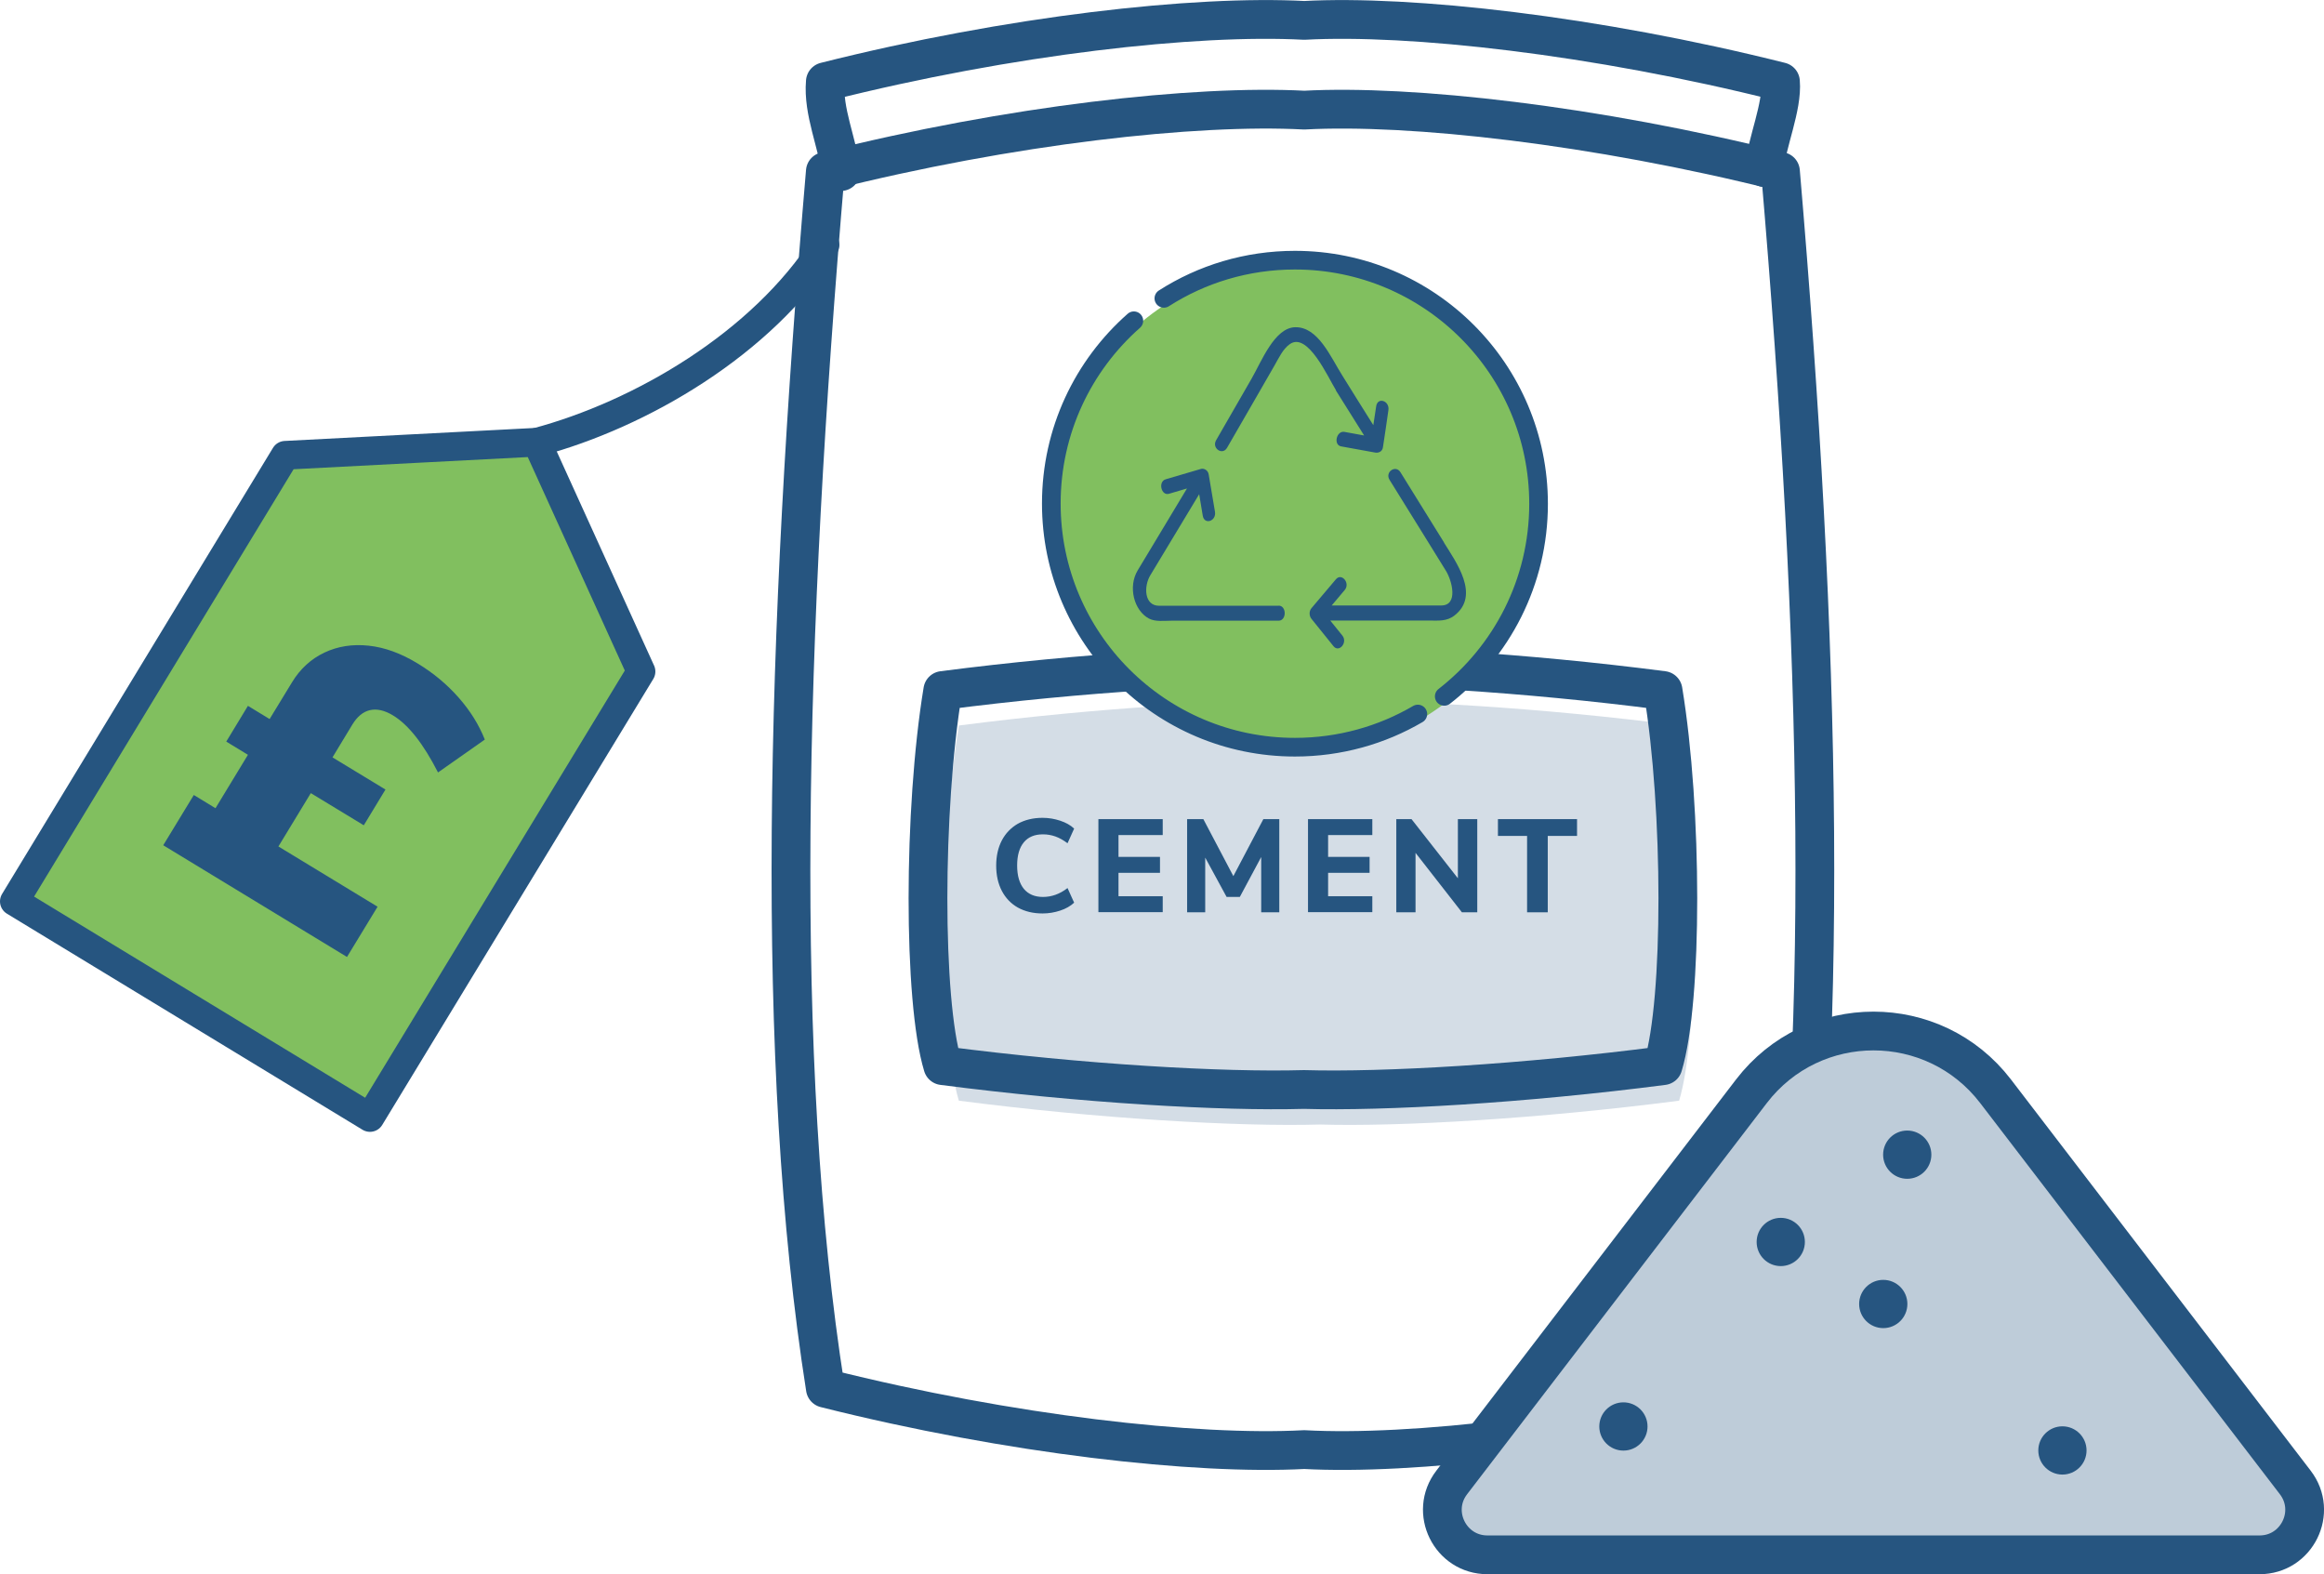
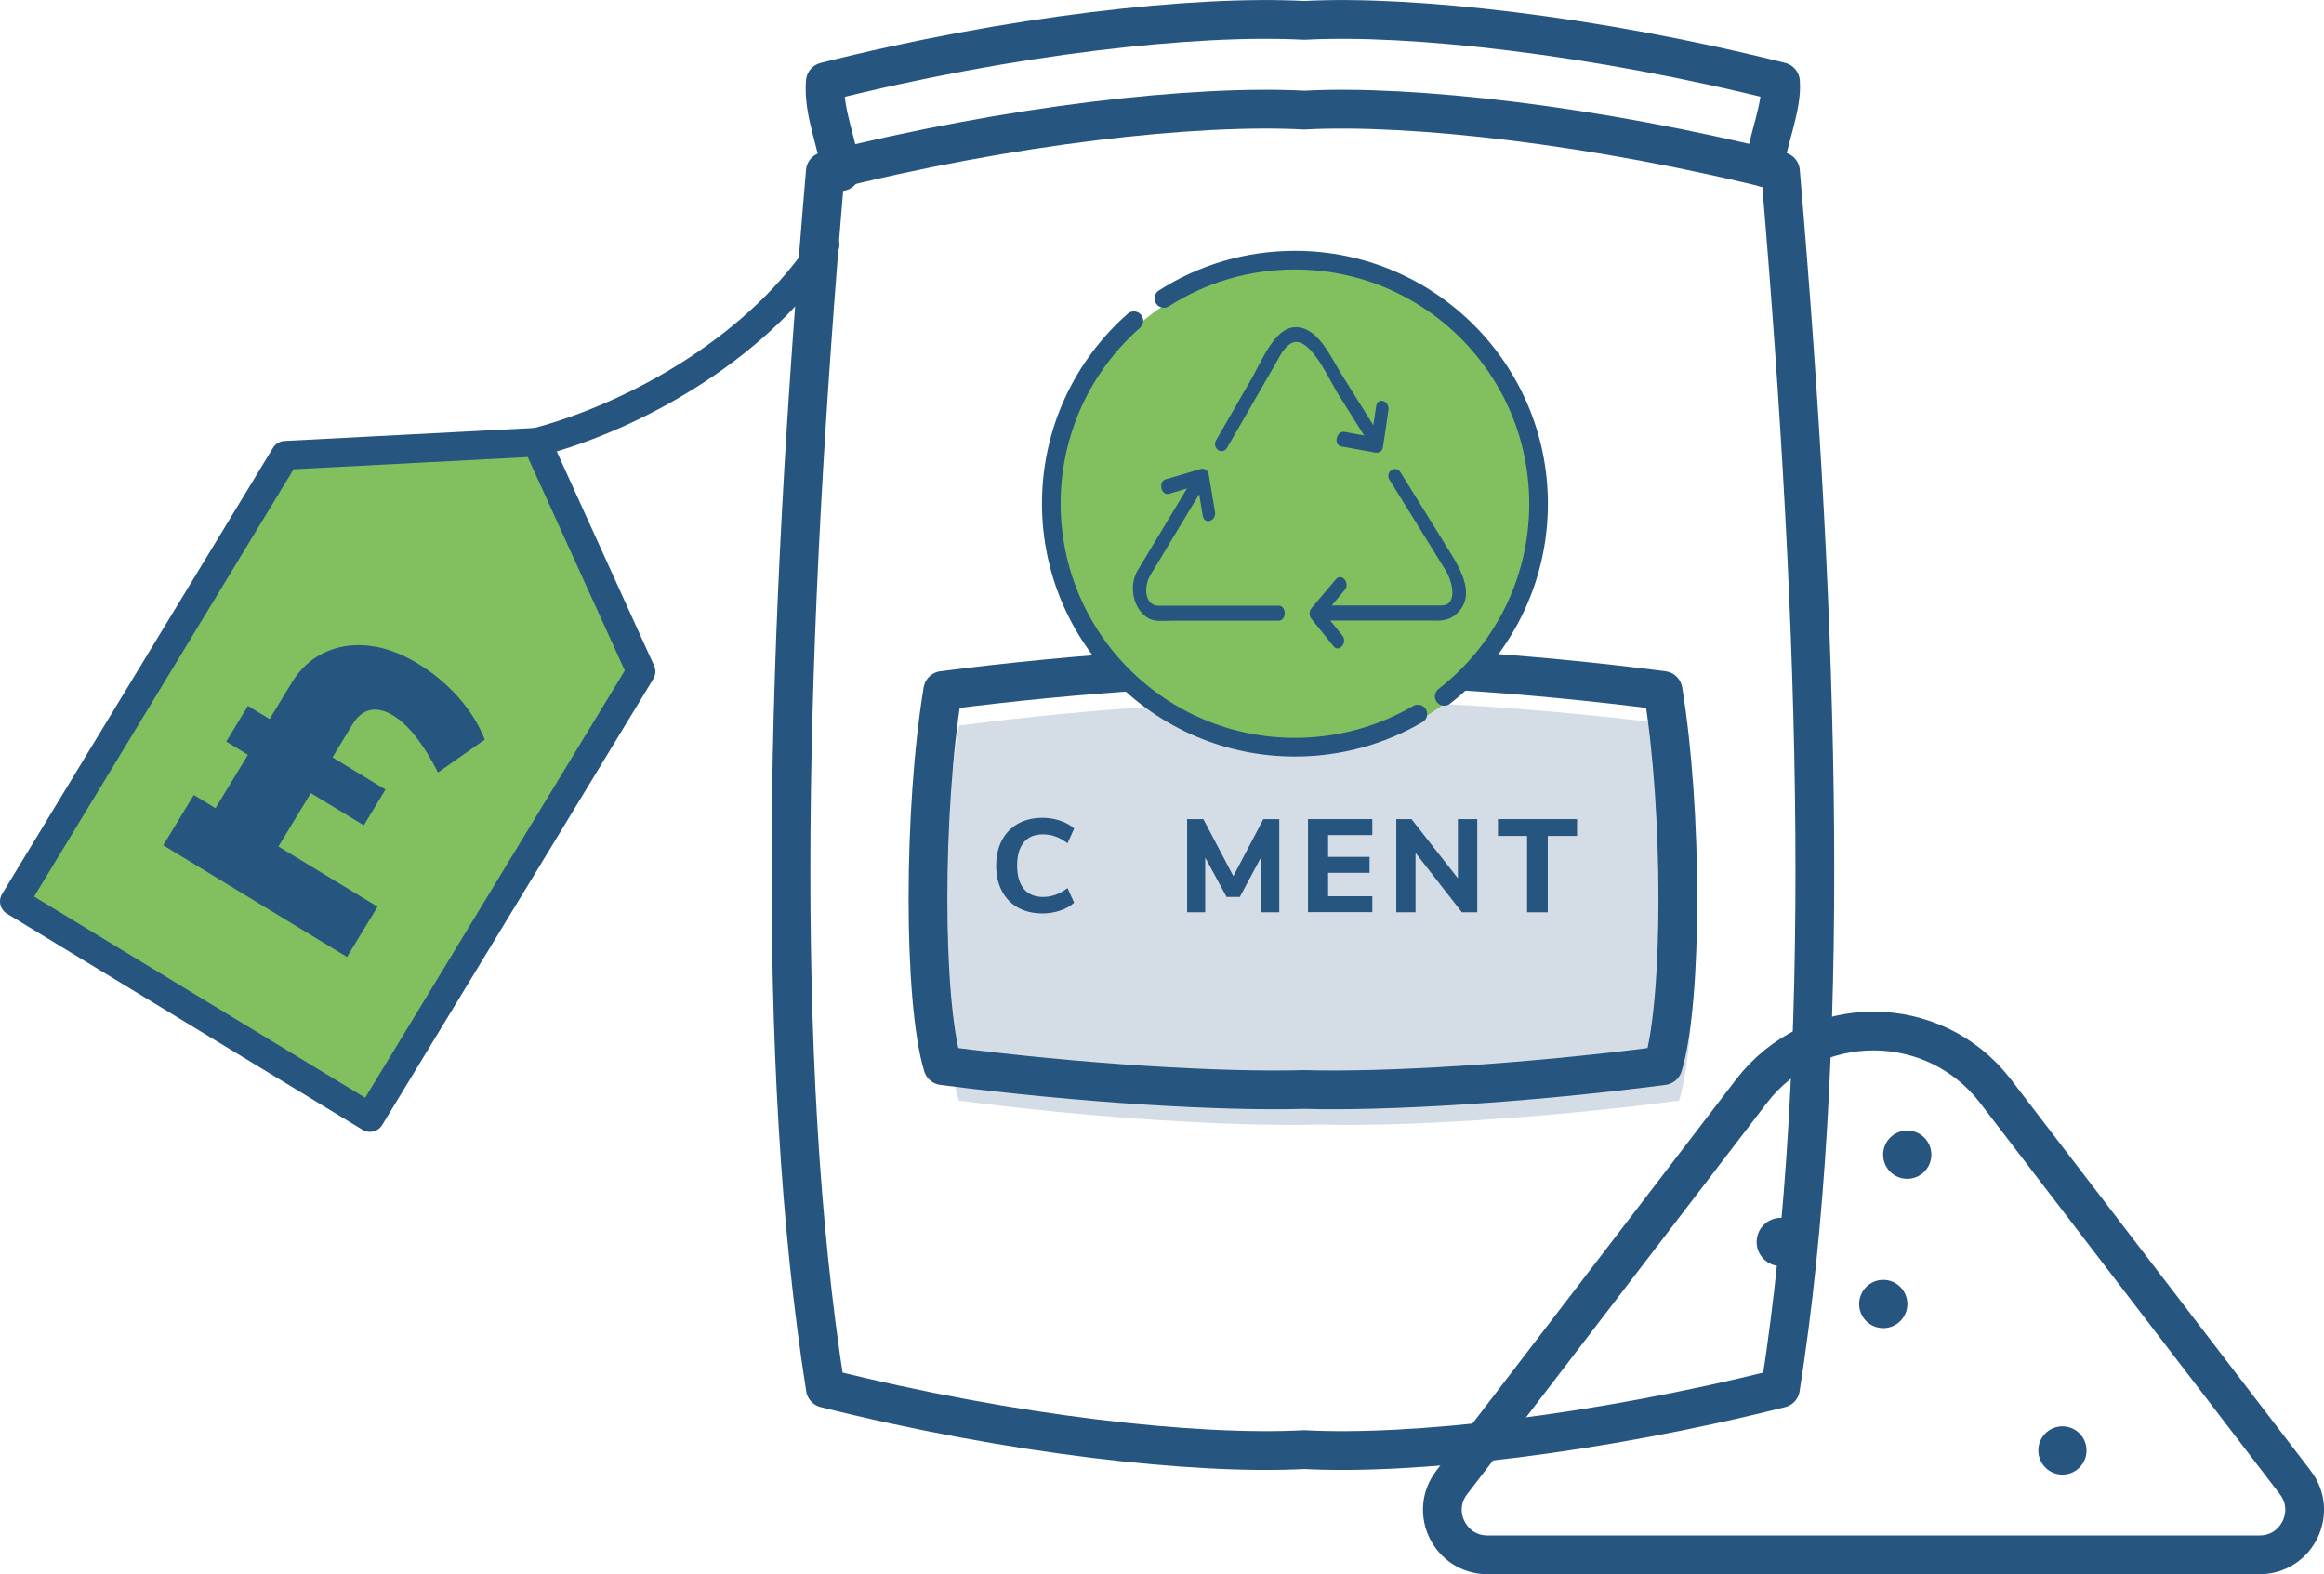
<svg xmlns="http://www.w3.org/2000/svg" id="Layer_2" data-name="Layer 2" viewBox="0 0 161.88 109.64">
  <defs>
    <style>
      .cls-1 {
        stroke-width: 1.3px;
      }

      .cls-1, .cls-2, .cls-3 {
        fill: none;
      }

      .cls-1, .cls-2, .cls-3, .cls-4 {
        stroke: #265580;
        stroke-linecap: round;
        stroke-linejoin: round;
      }

      .cls-5 {
        fill: #beccd9;
      }

      .cls-2, .cls-4 {
        stroke-width: 2px;
      }

      .cls-6 {
        fill: #d4dde6;
      }

      .cls-7, .cls-4 {
        fill: #81bf5f;
      }

      .cls-3 {
        stroke-width: 2.7px;
      }

      .cls-8 {
        fill: #265580;
      }
    </style>
  </defs>
  <g id="Layer_1-2" data-name="Layer 1">
    <g>
      <g>
        <path class="cls-3" d="M124.02,11.94c-12.9-3.24-25.79-4.67-33.17-4.27-7.57-.4-20.46,1.02-33.36,4.27-2.77,32.44-3.59,61.93,0,84.75,12.9,3.24,25.79,4.67,33.36,4.27,7.37.4,20.27-1.02,33.17-4.27,3.59-22.82,2.77-52.31,0-84.75Z" />
        <path class="cls-6" d="M116.96,50.53c-9.73-1.26-19.45-1.82-25.01-1.66-5.71-.16-15.43.4-25.16,1.66-1.37,8.28-1.38,21.59,0,26.13,9.73,1.26,19.45,1.82,25.16,1.66,5.56.16,15.29-.4,25.01-1.66,1.38-4.54,1.37-17.84,0-26.13Z" />
        <path class="cls-3" d="M115.84,48.09c-9.73-1.26-19.45-1.82-25.01-1.66-5.71-.16-15.43.4-25.16,1.66-1.37,8.28-1.38,21.59,0,26.13,9.73,1.26,19.45,1.82,25.16,1.66,5.56.16,15.29-.4,25.01-1.66,1.38-4.54,1.37-17.84,0-26.13Z" />
        <path class="cls-3" d="M122.91,11.67c.15-1.73,1.26-4.24,1.11-5.98-12.9-3.24-25.79-4.67-33.17-4.27-7.57-.4-20.46,1.02-33.36,4.27-.18,2.08.85,4.25,1.08,6.26" />
        <g>
          <path class="cls-8" d="M70.9,63.21c-.49-.28-.86-.67-1.12-1.17-.26-.5-.39-1.09-.39-1.75s.13-1.25.39-1.75c.26-.5.64-.89,1.12-1.17.49-.27,1.06-.41,1.72-.41.43,0,.84.07,1.23.2.39.13.72.31.97.55l-.46,1.02c-.28-.21-.56-.37-.84-.47-.28-.1-.57-.15-.87-.15-.58,0-1.02.18-1.33.55-.31.37-.47.91-.47,1.62s.16,1.25.47,1.63c.31.37.75.56,1.33.56.3,0,.59-.05.87-.15.28-.1.56-.25.84-.47l.46,1.02c-.25.23-.57.42-.97.55-.39.13-.8.2-1.23.2-.66,0-1.23-.14-1.72-.41Z" />
-           <path class="cls-8" d="M76.51,57.05h4.48v1.11h-3.08v1.52h2.89v1.11h-2.89v1.63h3.08v1.11h-4.48v-6.49Z" />
          <path class="cls-8" d="M89.11,57.05v6.49h-1.26v-3.85l-1.49,2.78h-.92l-1.49-2.74v3.81h-1.26v-6.49h1.13l2.09,3.97,2.09-3.97h1.11Z" />
          <path class="cls-8" d="M91.11,57.05h4.48v1.11h-3.08v1.52h2.89v1.11h-2.89v1.63h3.08v1.11h-4.48v-6.49Z" />
          <path class="cls-8" d="M102.9,57.05v6.49h-1.07l-3.23-4.14v4.14h-1.34v-6.49h1.06l3.23,4.12v-4.12h1.34Z" />
          <path class="cls-8" d="M106.38,58.22h-2.04v-1.17h5.51v1.17h-2.04v5.32h-1.44v-5.32Z" />
        </g>
-         <path class="cls-5" d="M122,76l-20.88,27.25c-1.58,2.06-.11,5.04,2.49,5.04h53.78c2.6,0,4.07-2.98,2.49-5.04l-20.88-27.25c-4.29-5.59-12.71-5.59-17,0Z" />
        <path class="cls-3" d="M122,76l-20.88,27.25c-1.58,2.06-.11,5.04,2.49,5.04h53.78c2.6,0,4.07-2.98,2.49-5.04l-20.88-27.25c-4.29-5.59-12.71-5.59-17,0Z" />
        <circle class="cls-8" cx="132.85" cy="80.42" r="1.68" />
        <circle class="cls-8" cx="124.04" cy="86.5" r="1.68" />
        <circle class="cls-8" cx="131.18" cy="90.82" r="1.68" />
-         <circle class="cls-8" cx="113.08" cy="99.35" r="1.68" />
        <circle class="cls-8" cx="143.66" cy="101.02" r="1.68" />
      </g>
      <g>
        <circle class="cls-7" cx="90.4" cy="35.45" r="16.97" />
        <path class="cls-1" d="M81.07,20.78c2.64-1.69,5.77-2.66,9.13-2.66,9.37,0,16.97,7.6,16.97,16.97,0,5.45-2.57,10.3-6.57,13.41" />
        <path class="cls-1" d="M98.76,49.73c-2.51,1.47-5.44,2.31-8.56,2.31-9.37,0-16.97-7.6-16.97-16.97,0-5.07,2.22-9.62,5.75-12.73" />
        <g>
          <path class="cls-8" d="M89.07,42.19h-8.33c-1.05,0-1.08-1.36-.61-2.13.42-.7.84-1.39,1.26-2.09.71-1.18,1.43-2.37,2.14-3.55.08.5.17,1,.25,1.5.11.66.96.38.85-.28-.15-.87-.29-1.74-.44-2.61-.05-.28-.32-.43-.54-.37-.82.24-1.63.48-2.45.72-.55.16-.32,1.17.23,1.01l1.25-.37c-.81,1.35-1.62,2.69-2.43,4.04-.33.55-.67,1.11-1,1.66-.69,1.14-.27,2.8.78,3.36.46.24,1.08.15,1.57.15h7.46c.57,0,.57-1.05,0-1.05Z" />
          <path class="cls-8" d="M93.05,27.19c.66,1.05,1.31,2.09,1.97,3.14-.46-.08-.92-.17-1.37-.25-.56-.1-.79.91-.23,1.01.79.14,1.58.29,2.37.43.22.04.5-.06.54-.37.13-.86.26-1.72.38-2.58.1-.66-.75-.94-.85-.28-.07.44-.13.88-.2,1.32-.72-1.15-1.44-2.29-2.15-3.44-.84-1.33-1.7-3.42-3.3-3.38-1.44.04-2.34,2.39-3.04,3.6-.82,1.42-1.64,2.85-2.46,4.27-.32.56.44,1.08.76.53.66-1.14,1.32-2.29,1.98-3.43.44-.77.89-1.54,1.33-2.31.31-.54.58-1.14,1.06-1.48,1.25-.89,2.67,2.33,3.22,3.21Z" />
          <path class="cls-8" d="M100.59,37.79l-3.04-4.9c-.33-.54-1.1-.02-.76.53.85,1.37,1.7,2.74,2.55,4.11.46.74.92,1.49,1.38,2.23.43.7.87,2.41-.33,2.41h-7.63c.3-.36.61-.72.91-1.08.4-.48-.22-1.22-.62-.74-.57.67-1.13,1.34-1.7,2.01-.17.2-.17.53,0,.74.51.63,1.02,1.26,1.53,1.9.39.49,1.02-.25.62-.74-.28-.35-.56-.7-.84-1.04h6.9c.62,0,1.21.07,1.75-.35,1.82-1.41.1-3.74-.73-5.08Z" />
        </g>
      </g>
      <path class="cls-2" d="M57.47,17.06c-4.39,6.87-12.82,11.8-20.08,13.74" />
      <g>
        <polygon class="cls-4" points="25.77 77.83 1 62.78 19.87 31.71 37.39 30.8 44.65 46.77 25.77 77.83" />
        <path class="cls-8" d="M19.37,58.94l6.93,4.21-2.13,3.5-12.8-7.78,2.13-3.5,1.51.92,2.26-3.72-1.51-.92,1.51-2.49,1.51.92,1.56-2.56c.57-.94,1.33-1.63,2.26-2.07.93-.44,1.96-.6,3.08-.48s2.24.53,3.38,1.22,2.08,1.48,2.89,2.4c.81.92,1.41,1.89,1.82,2.92l-3.26,2.29c-1.02-2-2.06-3.32-3.13-3.97-.59-.36-1.13-.48-1.61-.37s-.89.45-1.23,1.01l-1.38,2.28,3.69,2.24-1.51,2.49-3.69-2.24-2.26,3.72Z" />
      </g>
    </g>
  </g>
</svg>